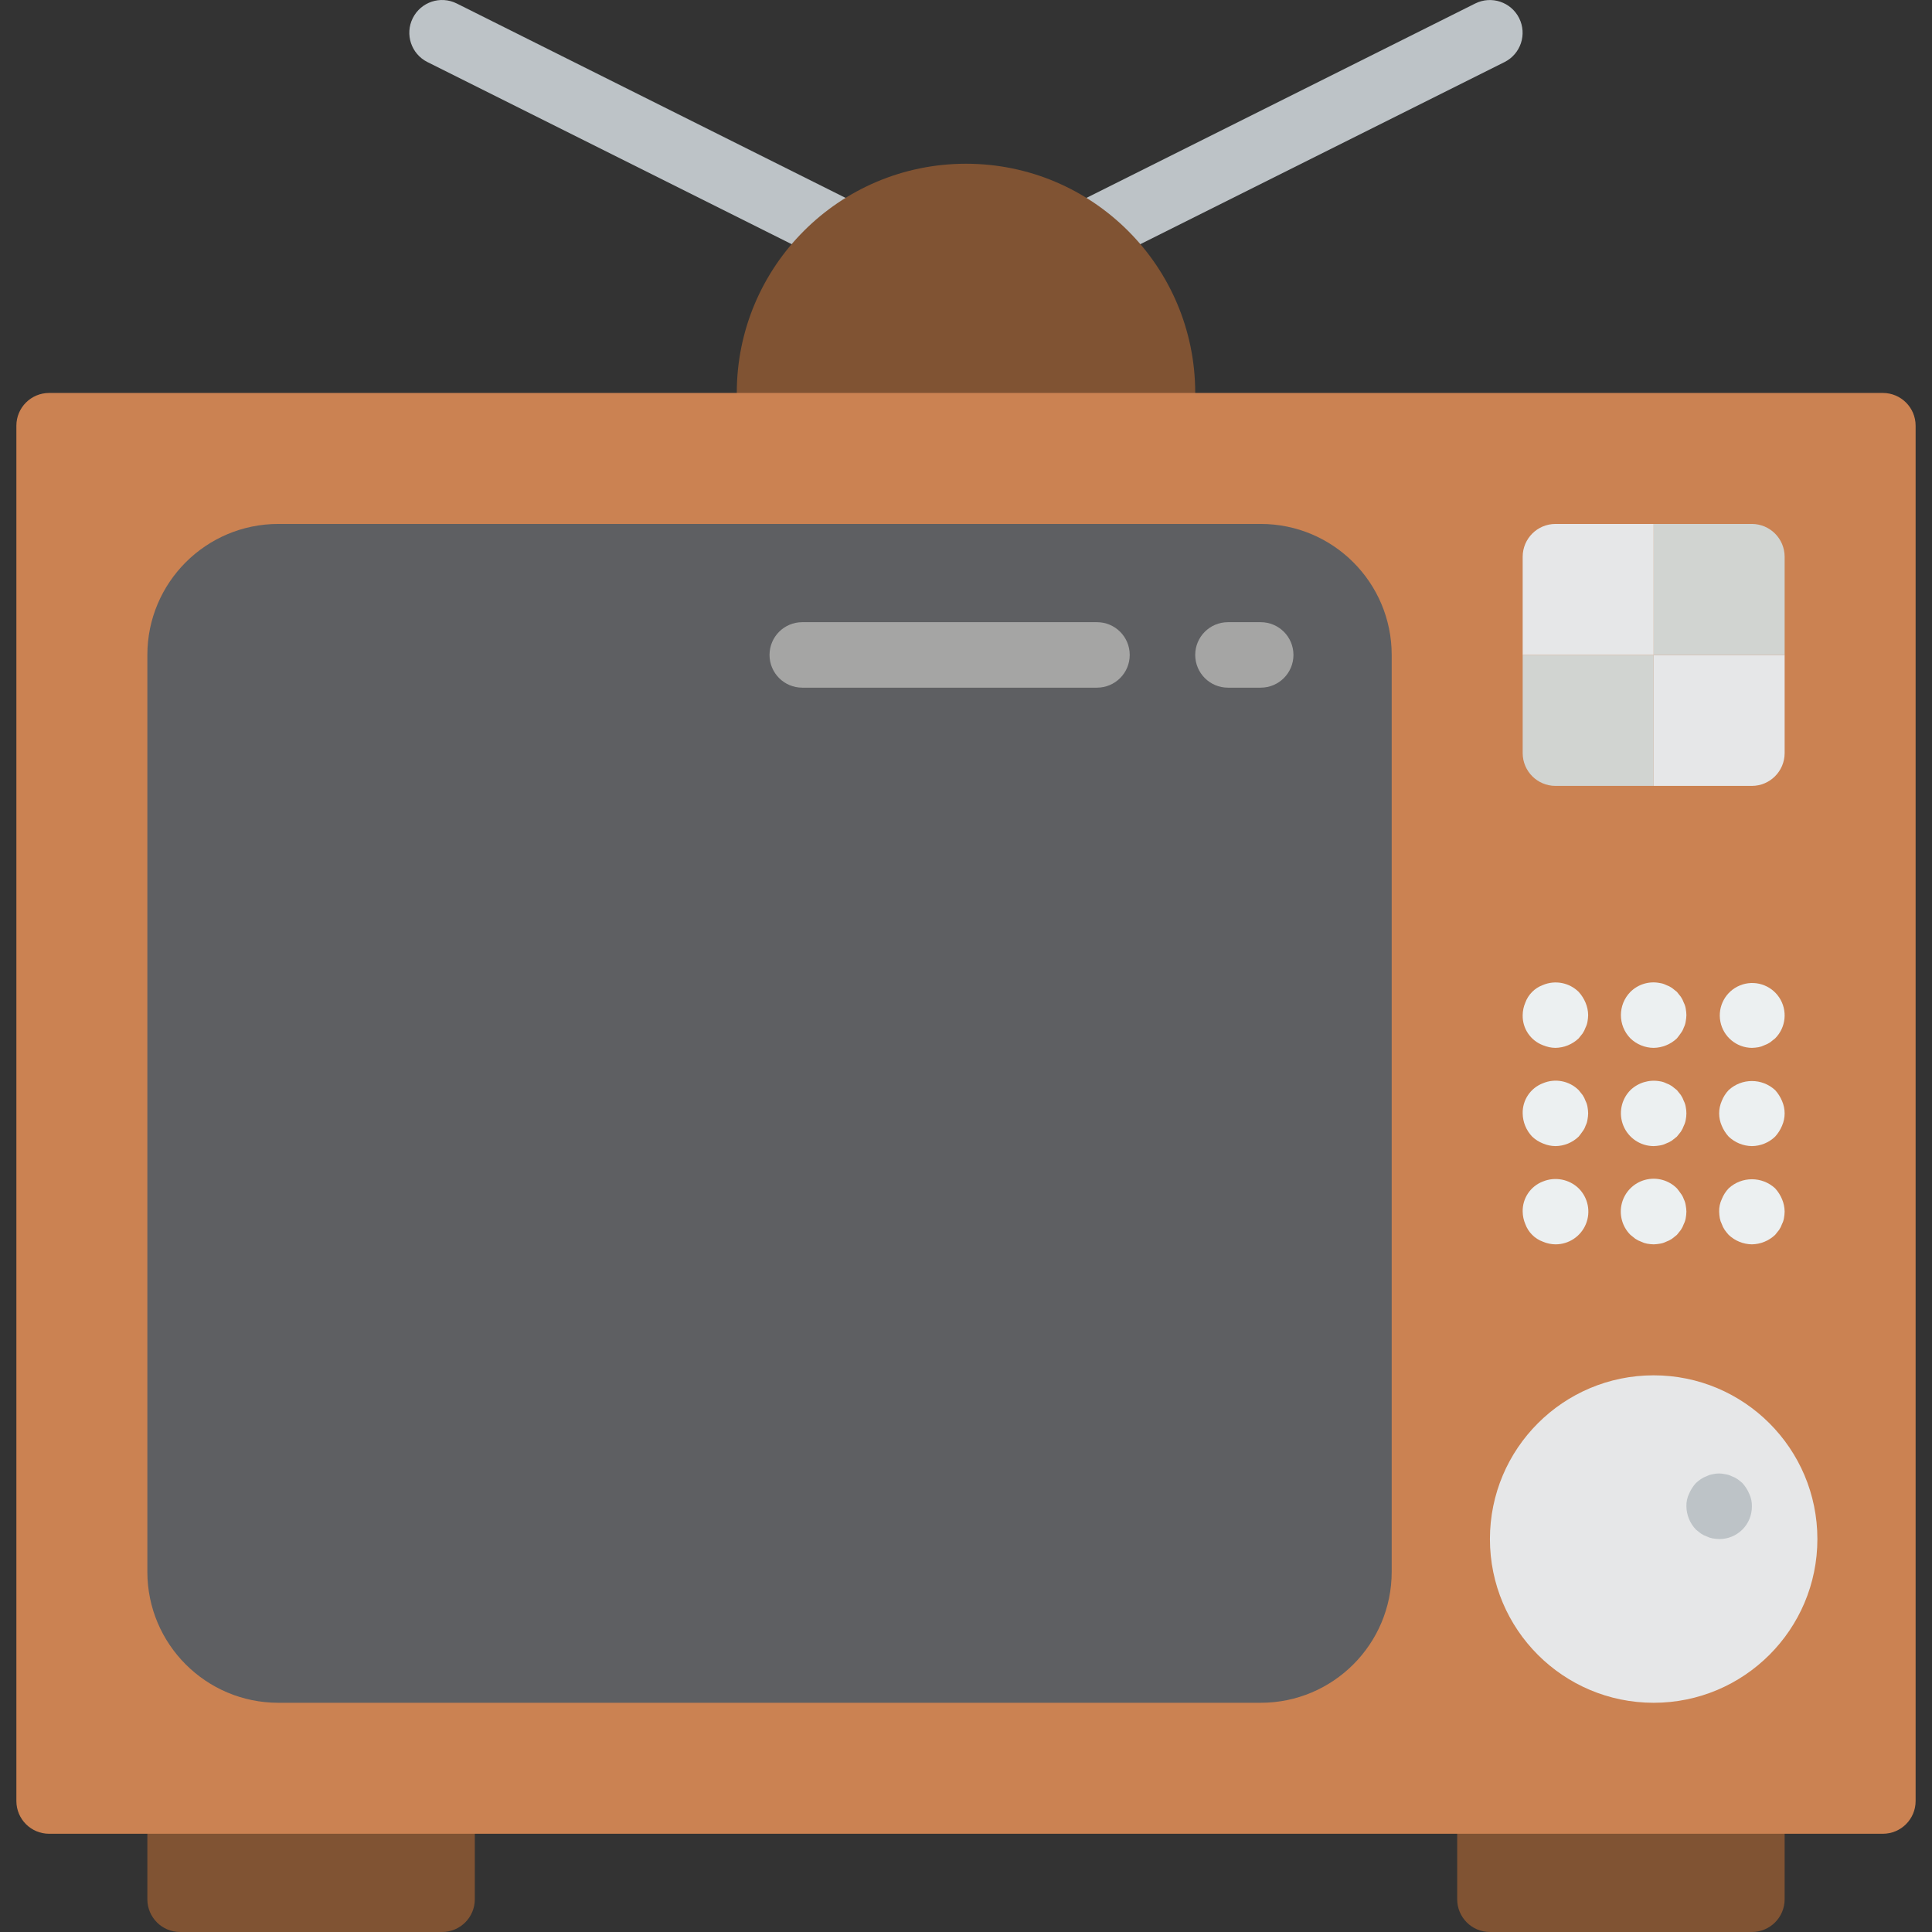
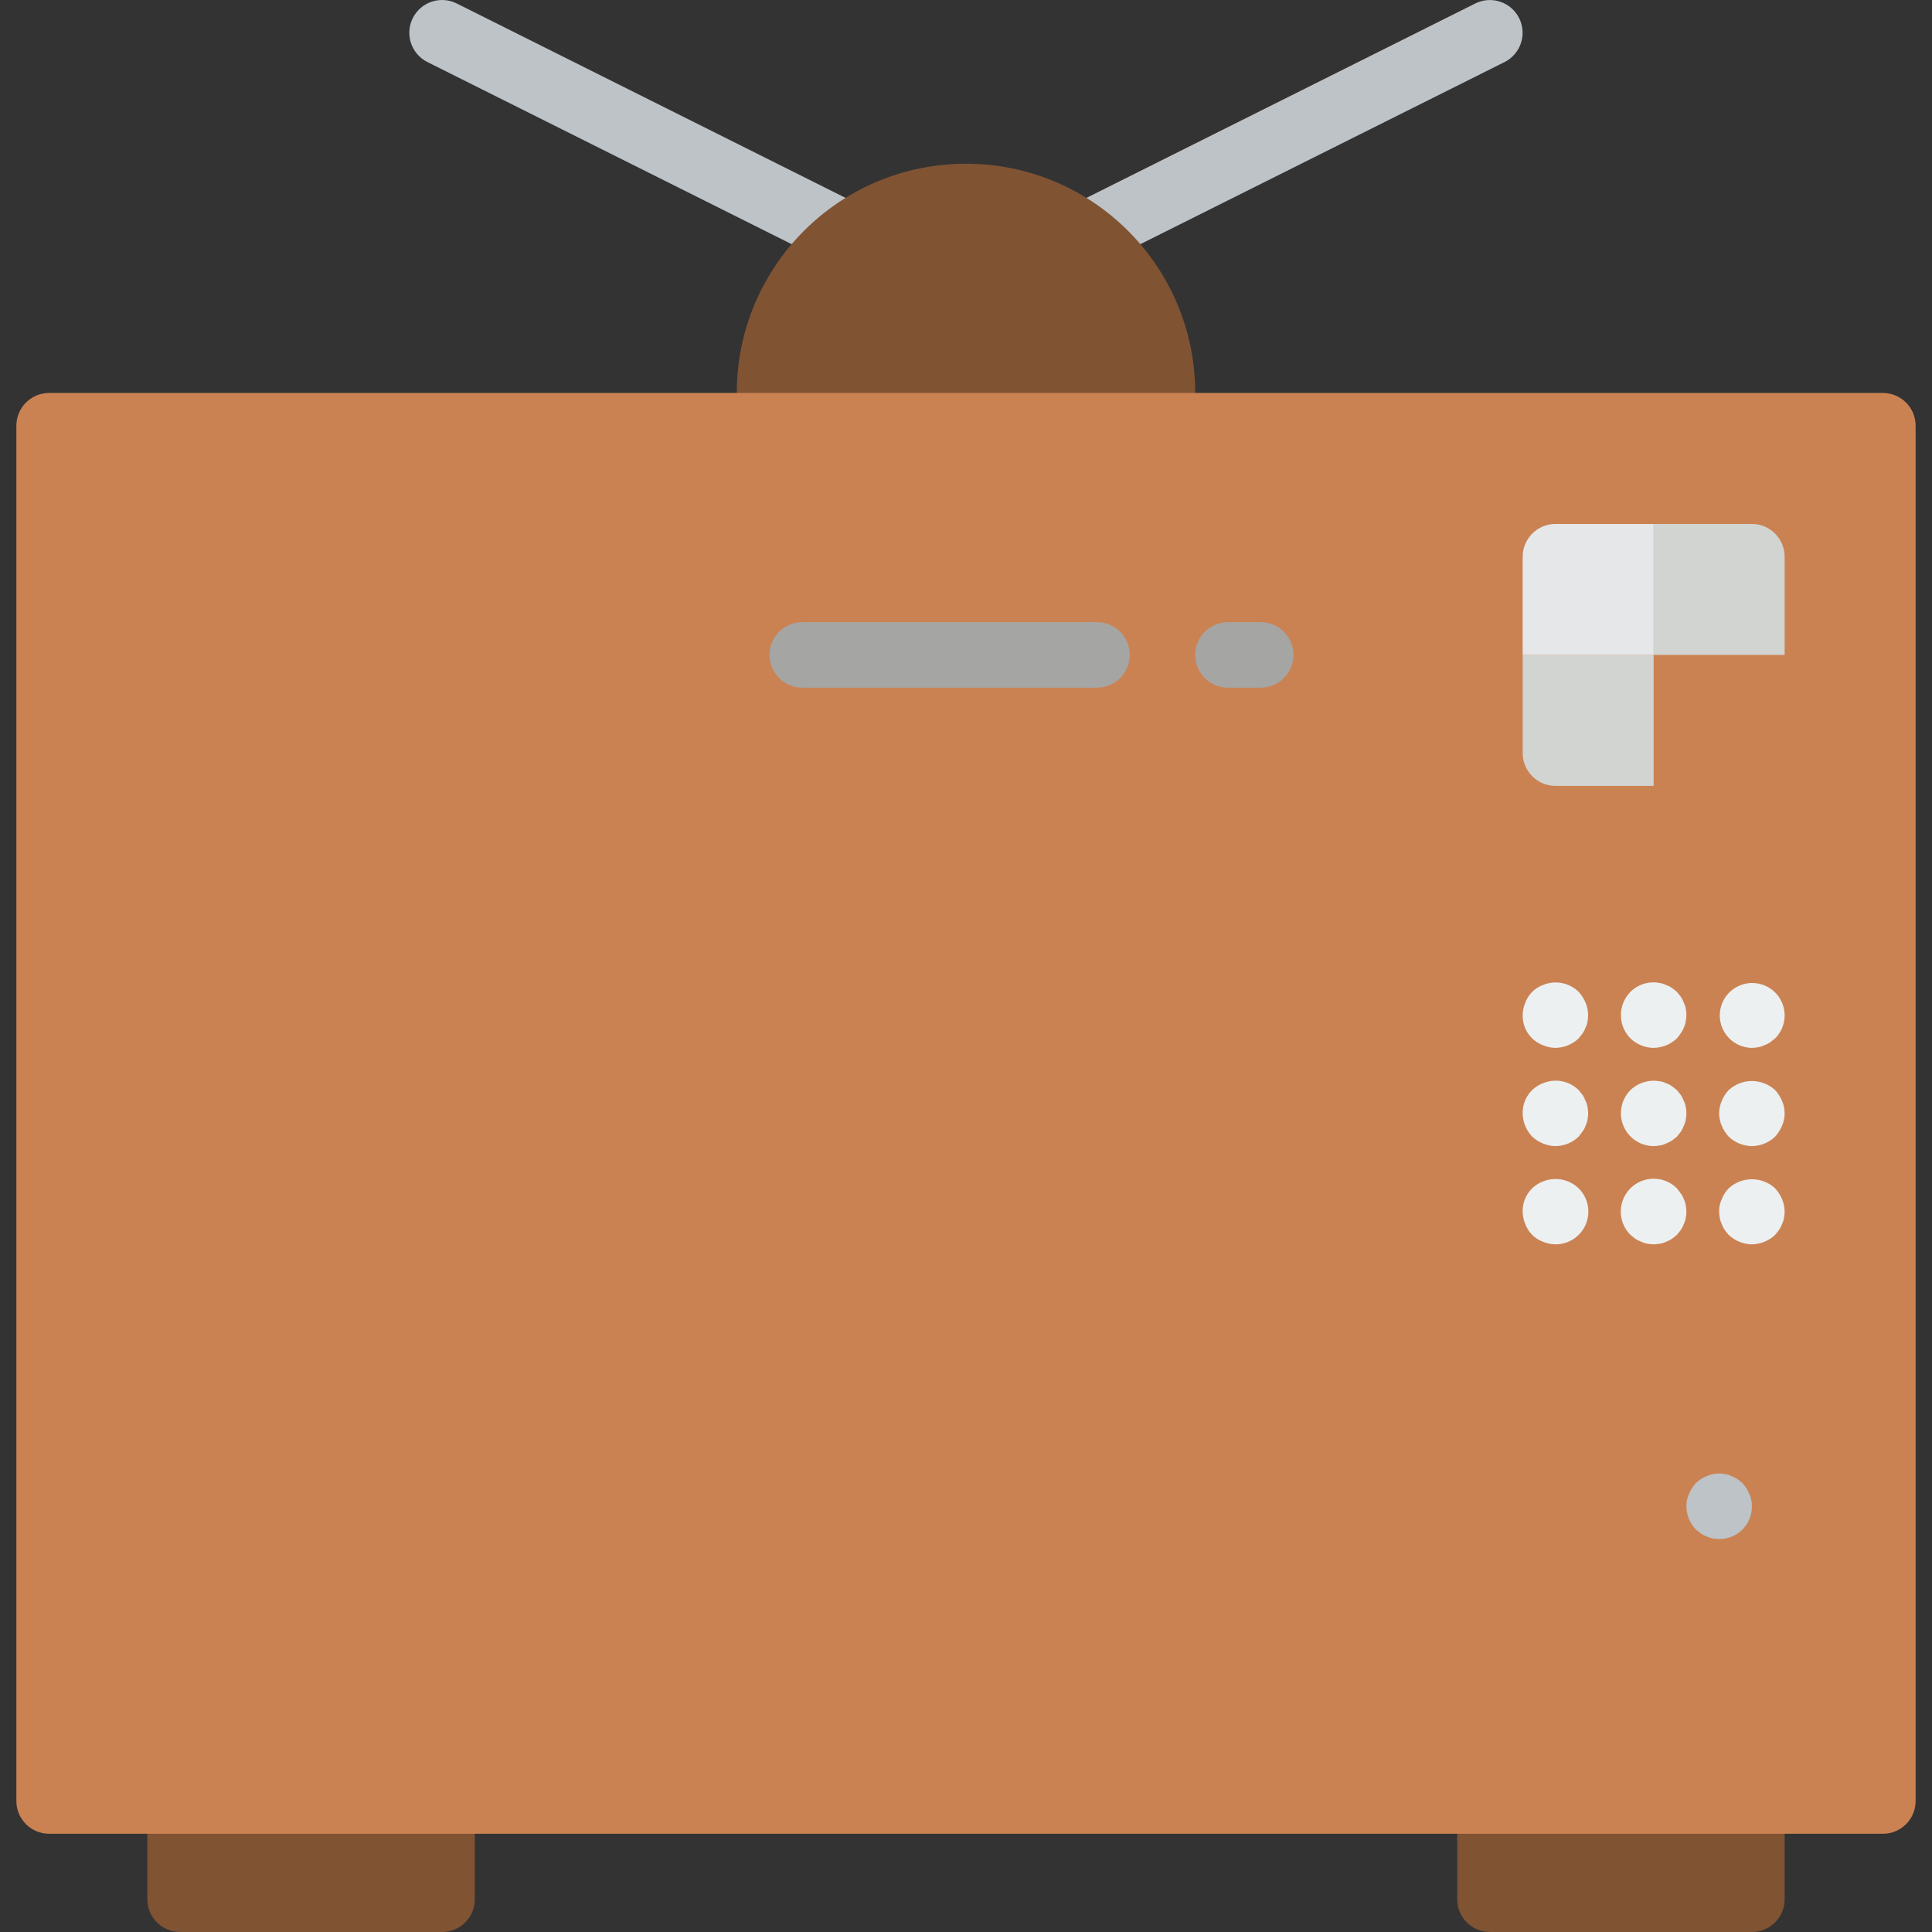
<svg xmlns="http://www.w3.org/2000/svg" version="1.1" id="Capa_1" x="0px" y="0px" viewBox="0 0 512.003 512.003" style="enable-background:new 0 0 512.003 512.003;" xml:space="preserve">
  <rect x="0" y="0" width="512.003" height="512.003" fill="#333333" stroke="none" />
  <g>
    <g>
      <path style="fill:#BDC3C7;" d="M237.188,77.38c-1.345,0.001-2.671-0.313-3.873-0.915L113.272,16.444    c-4.287-2.144-6.025-7.357-3.881-11.644c2.144-4.287,7.357-6.025,11.644-3.881l120.042,60.021c3.602,1.8,5.493,5.842,4.566,9.761    C244.716,74.619,241.215,77.385,237.188,77.38z" />
      <path style="fill:#BDC3C7;" d="M261.798,83.889c-4.027,0.005-7.528-2.761-8.455-6.68c-0.927-3.919,0.963-7.96,4.565-9.761    l133.059-66.53c4.285-2.13,9.486-0.39,11.626,3.891c2.14,4.28,0.412,9.485-3.863,11.635L265.671,82.973    C264.469,83.576,263.143,83.889,261.798,83.889z" />
    </g>
    <g>
      <path style="fill:#805333;" d="M195.256,104.139c0-33.549,27.197-60.746,60.746-60.746s60.746,27.197,60.746,60.746v17.356    H195.256V104.139z" />
      <path style="fill:#805333;" d="M39.052,459.935h86.78v43.39c0,4.793-3.885,8.678-8.678,8.678H47.73    c-4.793,0-8.678-3.885-8.678-8.678V459.935z" />
      <path style="fill:#805333;" d="M386.171,459.935h86.78v43.39c0,4.793-3.885,8.678-8.678,8.678h-69.424    c-4.793,0-8.678-3.885-8.678-8.678V459.935z" />
    </g>
    <path style="fill:#CB8252;" d="M13.018,104.139h485.966c4.793,0,8.678,3.885,8.678,8.678v364.475c0,4.793-3.885,8.678-8.678,8.678   H13.018c-4.793,0-8.678-3.885-8.678-8.678V112.817C4.34,108.024,8.226,104.139,13.018,104.139z" />
-     <path style="fill:#5E5F62;" d="M73.764,138.85h260.339c19.171,0,34.712,15.541,34.712,34.712v242.983   c0,19.171-15.541,34.712-34.712,34.712H73.764c-19.171,0-34.712-15.541-34.712-34.712V173.562   C39.052,154.391,54.593,138.85,73.764,138.85z" />
    <path style="fill:#D1D4D1;" d="M438.239,173.562v34.712h-26.034c-4.787-0.014-8.664-3.891-8.678-8.678v-26.034H438.239z" />
-     <path style="fill:#E6E7E8;" d="M472.951,173.562v26.034c-0.014,4.787-3.891,8.664-8.678,8.678h-26.034v-34.712H472.951z" />
    <path style="fill:#D1D4D1;" d="M472.951,147.528v26.034h-34.712V138.85h26.034C469.06,138.864,472.937,142.741,472.951,147.528z" />
    <path style="fill:#E6E7E8;" d="M438.239,138.85v34.712h-34.712v-26.034c0.014-4.787,3.891-8.664,8.678-8.678H438.239z" />
    <g>
      <path style="fill:#ECF0F1;" d="M412.205,277.698c-1.134-0.014-2.254-0.25-3.297-0.695c-3.306-1.249-5.464-4.45-5.381-7.983    c0.013-1.135,0.25-2.257,0.695-3.301c0.793-2.177,2.509-3.893,4.686-4.686c3.233-1.351,6.961-0.632,9.458,1.826    c0.766,0.843,1.382,1.81,1.822,2.86c0.445,1.044,0.681,2.166,0.694,3.301c-0.013,0.582-0.073,1.161-0.178,1.733    c-0.091,0.545-0.265,1.072-0.517,1.564c-0.191,0.553-0.453,1.078-0.78,1.564c-0.347,0.432-0.695,0.864-1.042,1.301    C416.701,276.764,414.502,277.662,412.205,277.698z" />
      <path style="fill:#ECF0F1;" d="M438.239,277.698c-2.301-0.016-4.507-0.917-6.161-2.517c-3.356-3.422-3.356-8.9,0-12.322    c2.048-2.035,4.975-2.914,7.805-2.343c0.576,0.08,1.134,0.255,1.653,0.517c0.552,0.191,1.077,0.454,1.559,0.784    c0.432,0.347,0.873,0.695,1.305,1.042c0.347,0.432,0.695,0.864,1.042,1.301c0.326,0.484,0.588,1.008,0.78,1.559    c0.252,0.492,0.426,1.019,0.517,1.564c0.106,0.573,0.165,1.154,0.178,1.737c-0.013,0.553-0.073,1.105-0.178,1.648    c-0.078,0.575-0.253,1.132-0.517,1.648c-0.173,0.533-0.437,1.031-0.78,1.475c-0.347,0.521-0.695,0.953-1.042,1.39    C442.735,276.764,440.536,277.662,438.239,277.698z" />
      <path style="fill:#ECF0F1;" d="M412.205,303.732c-1.134-0.014-2.254-0.25-3.297-0.695c-1.062-0.42-2.034-1.039-2.864-1.822    c-1.587-1.662-2.486-3.863-2.517-6.161c-0.079-3.534,2.077-6.734,5.381-7.987c3.232-1.36,6.965-0.64,9.458,1.826    c0.347,0.432,0.695,0.864,1.042,1.301c0.326,0.484,0.588,1.008,0.78,1.559c0.252,0.492,0.426,1.019,0.517,1.564    c0.105,0.574,0.165,1.155,0.178,1.738c-0.013,0.553-0.073,1.105-0.178,1.648c-0.078,0.575-0.253,1.132-0.517,1.648    c-0.173,0.533-0.437,1.031-0.78,1.475c-0.347,0.521-0.695,0.953-1.042,1.39C416.71,302.811,414.505,303.712,412.205,303.732z" />
      <path style="fill:#ECF0F1;" d="M438.239,303.732c-3.509-0.014-6.667-2.131-8.013-5.372c-1.346-3.241-0.616-6.972,1.851-9.467    c2.077-1.985,4.978-2.856,7.805-2.343c0.576,0.08,1.134,0.255,1.653,0.517c0.552,0.191,1.077,0.454,1.559,0.784    c0.432,0.347,0.873,0.695,1.305,1.042c0.347,0.432,0.695,0.864,1.042,1.301c0.326,0.484,0.588,1.008,0.78,1.559    c0.252,0.492,0.426,1.019,0.517,1.564c0.237,1.145,0.237,2.326,0,3.47c-0.091,0.545-0.265,1.072-0.517,1.564    c-0.191,0.553-0.453,1.078-0.78,1.564c-0.347,0.432-0.695,0.864-1.042,1.301c-0.432,0.347-0.873,0.695-1.305,1.038    c-0.483,0.33-1.007,0.593-1.559,0.784c-0.519,0.262-1.077,0.438-1.653,0.521C439.34,303.658,438.79,303.716,438.239,303.732z" />
      <path style="fill:#ECF0F1;" d="M464.273,303.732c-2.297-0.034-4.497-0.933-6.161-2.517c-0.766-0.844-1.382-1.813-1.822-2.864    c-0.927-2.102-0.927-4.496,0-6.597c0.419-1.061,1.037-2.032,1.822-2.86c3.479-3.212,8.843-3.212,12.322,0    c0.766,0.843,1.382,1.81,1.822,2.86c0.927,2.102,0.927,4.496,0,6.597c-0.44,1.052-1.056,2.02-1.822,2.864    C468.777,302.811,466.573,303.712,464.273,303.732z" />
      <path style="fill:#ECF0F1;" d="M464.273,277.698c-4.092-0.04-7.589-2.96-8.358-6.98c-0.769-4.02,1.403-8.024,5.192-9.571    c3.789-1.547,8.143-0.209,10.408,3.2c2.265,3.408,1.813,7.941-1.081,10.835c-0.432,0.347-0.873,0.695-1.305,1.038    c-0.483,0.33-1.007,0.593-1.559,0.784c-0.492,0.248-1.017,0.423-1.559,0.521C465.436,277.624,464.855,277.682,464.273,277.698z" />
      <path style="fill:#ECF0F1;" d="M412.205,329.766c-1.134-0.014-2.254-0.25-3.297-0.695c-2.18-0.79-3.896-2.507-4.686-4.686    c-0.445-1.043-0.681-2.163-0.695-3.297c-0.079-3.534,2.077-6.734,5.381-7.987c3.236-1.317,6.945-0.601,9.458,1.826    c2.503,2.483,3.256,6.233,1.904,9.489C418.918,327.672,415.73,329.786,412.205,329.766z" />
      <path style="fill:#ECF0F1;" d="M438.239,329.766c-0.582-0.02-1.163-0.078-1.737-0.174c-0.542-0.096-1.068-0.272-1.559-0.521    c-0.555-0.191-1.082-0.454-1.568-0.784c-0.432-0.344-0.864-0.691-1.297-1.038c-2.201-2.201-3.061-5.41-2.255-8.417    c0.806-3.007,3.154-5.356,6.161-6.161c3.007-0.806,6.215,0.054,8.417,2.255c0.347,0.432,0.695,0.864,1.042,1.386    c0.341,0.444,0.604,0.943,0.78,1.475c0.265,0.518,0.44,1.076,0.517,1.653c0.105,0.544,0.165,1.095,0.178,1.649    c-0.013,0.581-0.073,1.161-0.178,1.733c-0.091,0.545-0.265,1.072-0.517,1.563c-0.191,0.553-0.453,1.078-0.78,1.564    c-0.347,0.432-0.695,0.864-1.042,1.301c-0.432,0.347-0.873,0.695-1.305,1.038c-0.483,0.33-1.007,0.593-1.559,0.784    c-0.519,0.262-1.077,0.438-1.653,0.521C439.34,329.692,438.79,329.75,438.239,329.766z" />
      <path style="fill:#ECF0F1;" d="M464.273,329.766c-2.297-0.034-4.497-0.933-6.161-2.517c-0.372-0.413-0.72-0.848-1.042-1.301    c-0.33-0.483-0.592-1.009-0.78-1.564c-0.25-0.493-0.427-1.02-0.525-1.564c-0.098-0.573-0.155-1.152-0.169-1.733    c-0.032-1.14,0.206-2.271,0.695-3.301c0.419-1.061,1.037-2.032,1.822-2.86c3.479-3.212,8.843-3.212,12.322,0    c0.766,0.843,1.382,1.81,1.822,2.86c0.445,1.044,0.681,2.166,0.694,3.301c-0.013,0.581-0.073,1.161-0.178,1.733    c-0.091,0.545-0.265,1.072-0.517,1.563c-0.191,0.553-0.453,1.078-0.78,1.564c-0.347,0.432-0.695,0.864-1.042,1.301    C468.769,328.831,466.57,329.73,464.273,329.766z" />
    </g>
-     <circle style="fill:#E6E7E8;" cx="438.239" cy="407.867" r="43.39" />
    <path style="fill:#BDC3C7;" d="M455.595,407.867c-0.583-0.016-1.163-0.074-1.737-0.174c-0.542-0.096-1.068-0.272-1.559-0.521   c-0.555-0.191-1.082-0.454-1.568-0.784c-0.432-0.344-0.864-0.691-1.297-1.038c-1.587-1.662-2.486-3.863-2.517-6.161   c-0.032-1.14,0.206-2.271,0.695-3.301c0.44-1.05,1.056-2.018,1.822-2.86c0.41-0.374,0.843-0.722,1.297-1.042   c0.486-0.33,1.013-0.593,1.568-0.784c0.491-0.25,1.016-0.424,1.559-0.517c1.112-0.263,2.27-0.263,3.381,0   c0.576,0.08,1.134,0.255,1.653,0.517c0.552,0.191,1.077,0.454,1.559,0.784c0.456,0.32,0.892,0.668,1.305,1.042   c0.766,0.843,1.382,1.81,1.822,2.86c0.485,1.031,0.723,2.162,0.694,3.301c0.022,2.308-0.885,4.529-2.517,6.161   S457.903,407.89,455.595,407.867z" />
    <g>
      <path style="fill:#A5A5A4;" d="M334.103,182.24h-8.678c-4.793,0-8.678-3.885-8.678-8.678c0-4.793,3.885-8.678,8.678-8.678h8.678    c4.793,0,8.678,3.885,8.678,8.678C342.781,178.355,338.896,182.24,334.103,182.24z" />
      <path style="fill:#A5A5A4;" d="M290.713,182.24h-78.102c-4.793,0-8.678-3.885-8.678-8.678c0-4.793,3.885-8.678,8.678-8.678h78.102    c4.793,0,8.678,3.885,8.678,8.678C299.391,178.355,295.506,182.24,290.713,182.24z" />
    </g>
  </g>
  <g>
</g>
  <g>
</g>
  <g>
</g>
  <g>
</g>
  <g>
</g>
  <g>
</g>
  <g>
</g>
  <g>
</g>
  <g>
</g>
  <g>
</g>
  <g>
</g>
  <g>
</g>
  <g>
</g>
  <g>
</g>
  <g>
</g>
</svg>